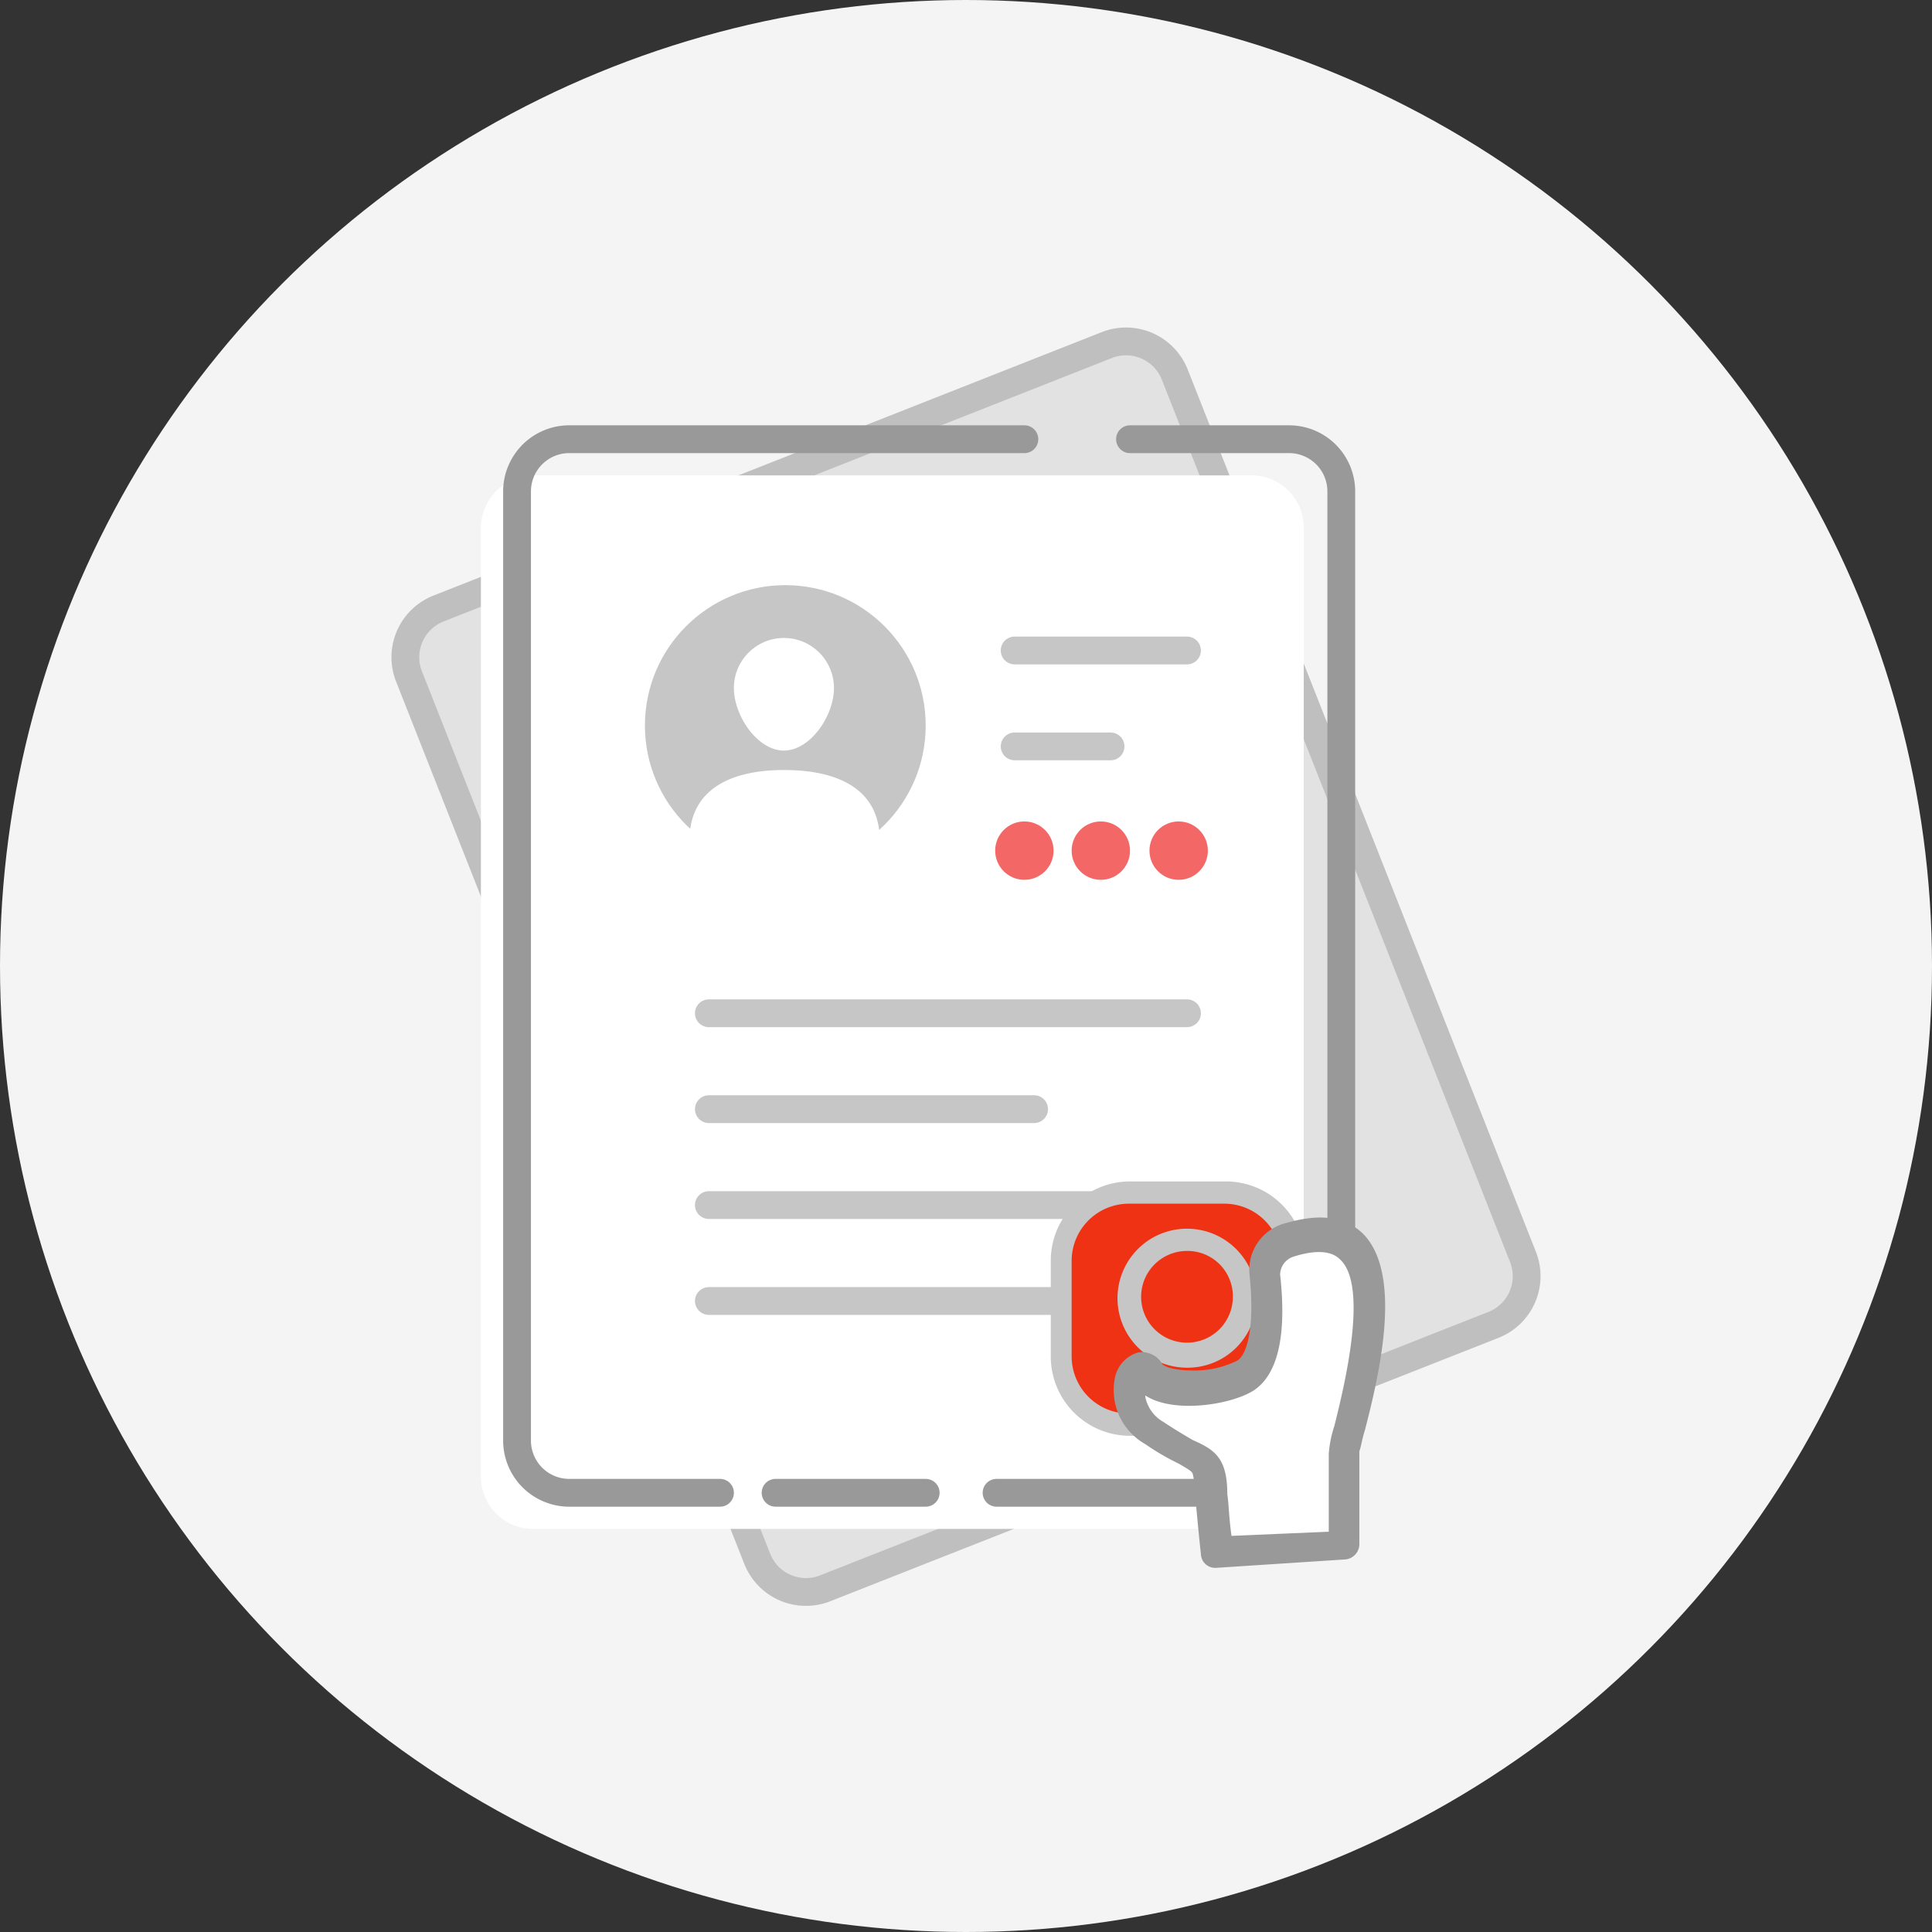
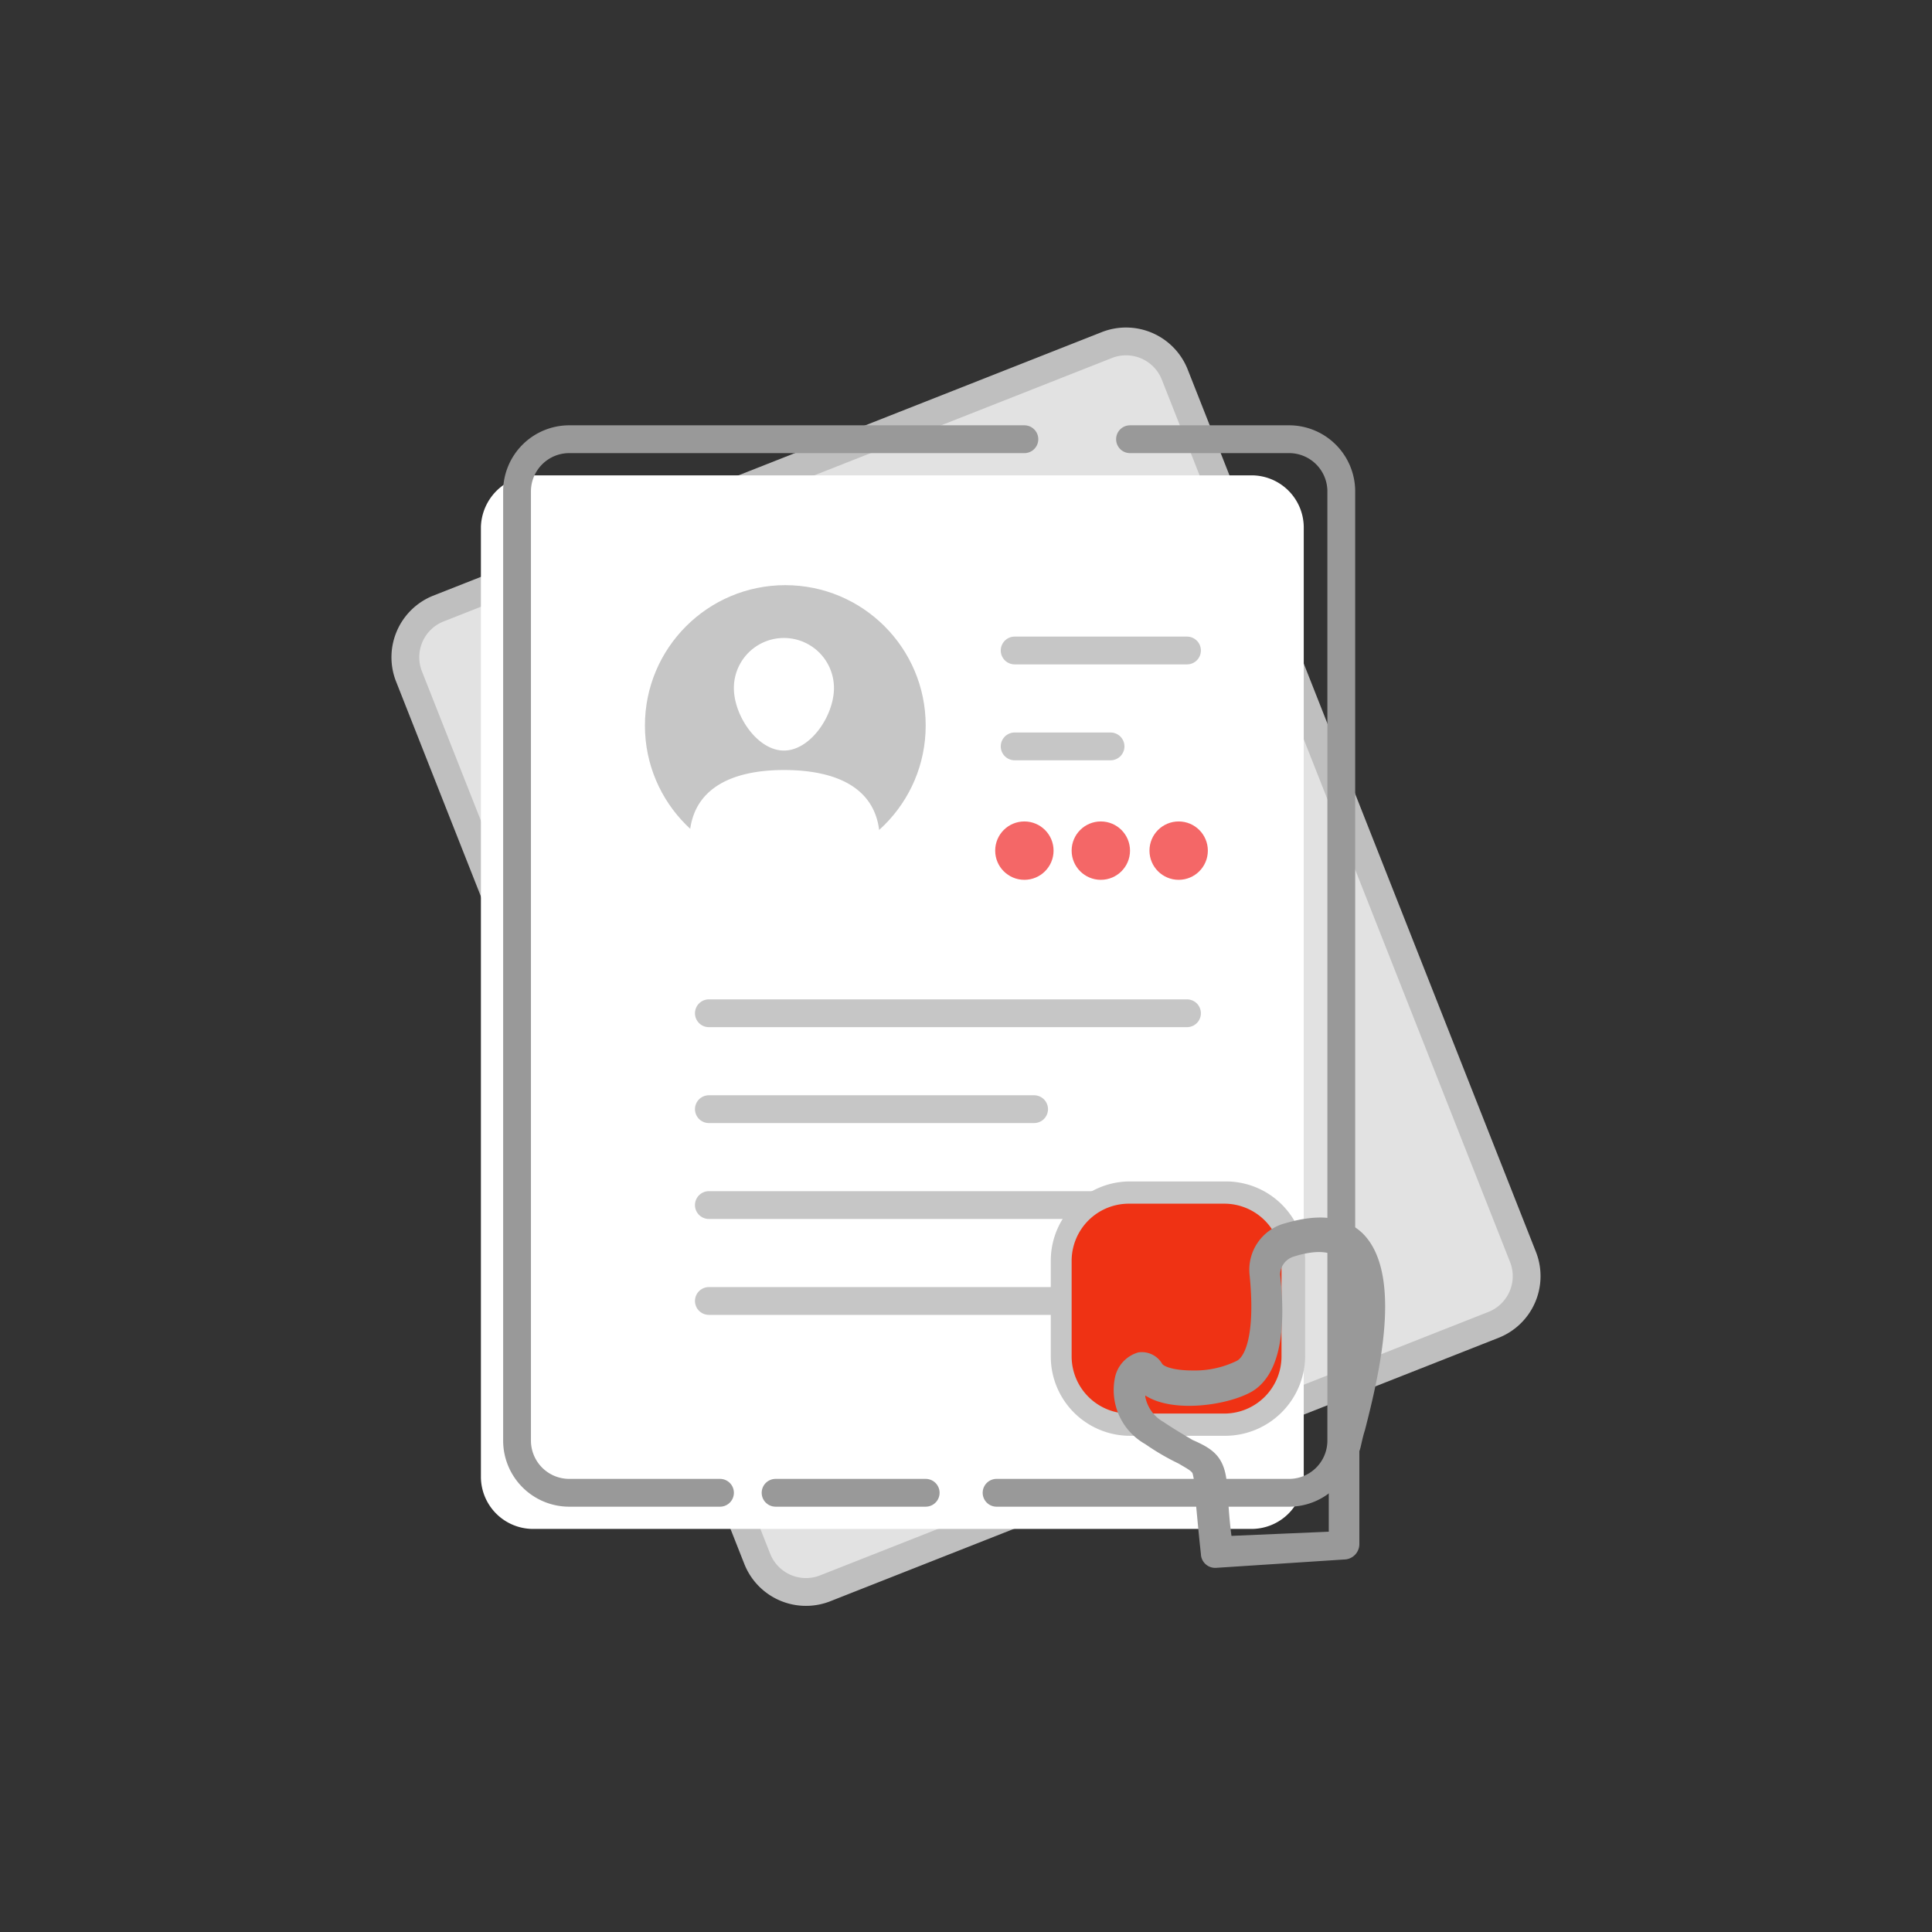
<svg xmlns="http://www.w3.org/2000/svg" width="139" height="139" viewBox="0 0 139 139">
  <rect x="0" y="0" width="139" height="139" fill="#333333" stroke="none" />
  <g id="abt-zhp05" transform="translate(-17 -17)">
-     <circle id="椭圆_1162" data-name="椭圆 1162" cx="69.5" cy="69.5" r="69.5" transform="translate(17 17)" fill="#f4f4f4" />
    <g id="组_20585" data-name="组 20585">
      <path id="路径_51647" data-name="路径 51647" d="M48.5,60.8l48.2-19a3.771,3.771,0,0,1,4.8,2.1l25.1,63.6a3.771,3.771,0,0,1-2.1,4.8l-48.2,19a3.771,3.771,0,0,1-4.8-2.1L46.4,65.6A3.771,3.771,0,0,1,48.5,60.8Z" fill="#e2e2e2" />
      <path id="路径_51648" data-name="路径 51648" d="M48.5,60.8l48.2-19a3.771,3.771,0,0,1,4.8,2.1l25.1,63.6a3.771,3.771,0,0,1-2.1,4.8l-48.2,19a3.771,3.771,0,0,1-4.8-2.1L46.4,65.6A3.771,3.771,0,0,1,48.5,60.8Z" fill="none" stroke="#bfbfbf" stroke-linecap="round" stroke-linejoin="round" stroke-miterlimit="10" stroke-width="2" />
      <path id="路径_51649" data-name="路径 51649" d="M55.3,51.2h51.8a3.757,3.757,0,0,1,3.7,3.7v68.4a3.757,3.757,0,0,1-3.7,3.7H55.3a3.757,3.757,0,0,1-3.7-3.7V54.9A3.826,3.826,0,0,1,55.3,51.2Z" fill="#fff" />
      <path id="路径_51650" data-name="路径 51650" d="M68.8,124.4H57.9a3.757,3.757,0,0,1-3.7-3.7V52.3a3.757,3.757,0,0,1,3.7-3.7H90.7" fill="none" stroke="#999" stroke-linecap="round" stroke-linejoin="round" stroke-miterlimit="10" stroke-width="2" />
      <line id="直线_3" data-name="直线 3" x1="10.8" transform="translate(72.8 124.4)" fill="none" stroke="#999" stroke-linecap="round" stroke-linejoin="round" stroke-miterlimit="10" stroke-width="2" />
      <path id="路径_51651" data-name="路径 51651" d="M98.3,48.6h11.5a3.757,3.757,0,0,1,3.7,3.7v68.4a3.757,3.757,0,0,1-3.7,3.7H88.7" fill="none" stroke="#999" stroke-linecap="round" stroke-linejoin="round" stroke-miterlimit="10" stroke-width="2" />
      <circle id="椭圆_1163" data-name="椭圆 1163" cx="10.1" cy="10.1" r="10.1" transform="translate(63.4 59.1)" fill="#c6c6c6" />
      <path id="路径_51652" data-name="路径 51652" d="M77,66.5c0,2-1.7,4.5-3.6,4.5s-3.6-2.5-3.6-4.5a3.6,3.6,0,0,1,7.2,0Zm3.3,11c0,3.8-13.7,3.8-13.7,0s3.1-5.1,6.8-5.1C77.2,72.4,80.3,73.7,80.3,77.5Z" fill="#fff" />
      <path id="路径_51653" data-name="路径 51653" d="M90,63.8h12.4M90,70.7h6.9M68,89.9h34.4M68,96.8H91.4M68,103.7h34.4M68,110.6h34.4" fill="none" stroke="#c6c6c6" stroke-linecap="round" stroke-linejoin="round" stroke-width="2" />
      <circle id="椭圆_1164" data-name="椭圆 1164" cx="2.1" cy="2.1" r="2.1" transform="translate(88.6 76.1)" fill="#f46767" />
      <circle id="椭圆_1165" data-name="椭圆 1165" cx="2.1" cy="2.1" r="2.1" transform="translate(94.1 76.1)" fill="#f46767" />
      <circle id="椭圆_1166" data-name="椭圆 1166" cx="2.1" cy="2.1" r="2.1" transform="translate(99.7 76.1)" fill="#f46767" />
      <path id="路径_51654" data-name="路径 51654" d="M105.2,119.4H98.3a4.908,4.908,0,0,1-4.9-4.9v-6.9a4.908,4.908,0,0,1,4.9-4.9h6.9a4.908,4.908,0,0,1,4.9,4.9v6.9A4.845,4.845,0,0,1,105.2,119.4Z" fill="#ef3214" />
      <path id="路径_51655" data-name="路径 51655" d="M105.2,120.3H98.3a5.7,5.7,0,0,1-5.7-5.7v-6.9a5.7,5.7,0,0,1,5.7-5.7h6.9a5.7,5.7,0,0,1,5.7,5.7v6.9A5.763,5.763,0,0,1,105.2,120.3Zm-7-16.7a4.118,4.118,0,0,0-4.1,4.1v6.9a4.118,4.118,0,0,0,4.1,4.1h6.9a4.118,4.118,0,0,0,4.1-4.1v-6.9a4.118,4.118,0,0,0-4.1-4.1Z" fill="#c6c6c6" />
-       <path id="路径_51656" data-name="路径 51656" d="M98.3,110.4a4.2,4.2,0,1,0,4.2-4.2A4.161,4.161,0,0,0,98.3,110.4Z" fill="#ef3214" />
-       <path id="路径_51657" data-name="路径 51657" d="M102.4,115.4a5,5,0,1,1,5-5A4.951,4.951,0,0,1,102.4,115.4Zm0-8.4a3.3,3.3,0,1,0,3.3,3.3A3.265,3.265,0,0,0,102.4,107Z" fill="#c6c6c6" />
-       <path id="路径_51658" data-name="路径 51658" d="M109.8,106.2a2.432,2.432,0,0,0-1.8,2.5c.2,2.3.3,6.2-1.5,7.3s-6.1,1.3-6.9-.1c-.8-1.3-2.7,2,.5,4.2s4.1,1.5,4.1,4.4c0-.3-.3-3.1.4,4.2l9.1-.4v-6.7C113.7,120.2,119.7,103.2,109.8,106.2Z" fill="#fff" />
      <path id="路径_51659" data-name="路径 51659" d="M104.5,129.8a1.028,1.028,0,0,1-1.1-1c-.2-1.8-.3-3.1-.4-4,0-.4-.1-.6-.1-.8v-.5a4.331,4.331,0,0,0-.1-.5c-.1-.2-.5-.4-1-.7a17.513,17.513,0,0,1-2.4-1.4,4.464,4.464,0,0,1-2.2-4.7,2.387,2.387,0,0,1,1.7-1.9,1.689,1.689,0,0,1,1.7.8c.1.2.8.5,2.2.5a6.9,6.9,0,0,0,3.2-.7c.7-.4,1.3-2.3.9-6.2a3.457,3.457,0,0,1,2.6-3.7c2.4-.7,4.2-.5,5.5.7,3,2.9,1.2,10.3.2,14.2-.2.6-.3,1.3-.4,1.5v6.7a1.11,1.11,0,0,1-1.1,1.1l-9.2.6Zm.8-5.3c.1.6.1,1.5.3,3l7-.3v-5.6a8.209,8.209,0,0,1,.4-2c.7-2.8,2.5-10.1.4-12-.6-.6-1.7-.7-3.3-.2a1.381,1.381,0,0,0-1,1.3c.5,4.5-.2,7.3-2,8.4-1.7,1-5.7,1.6-7.7.3v.1a2.665,2.665,0,0,0,1.3,1.8c.9.6,1.6,1,2.1,1.3,1.6.7,2.5,1.3,2.5,3.9Z" fill="#999" />
    </g>
  </g>
</svg>